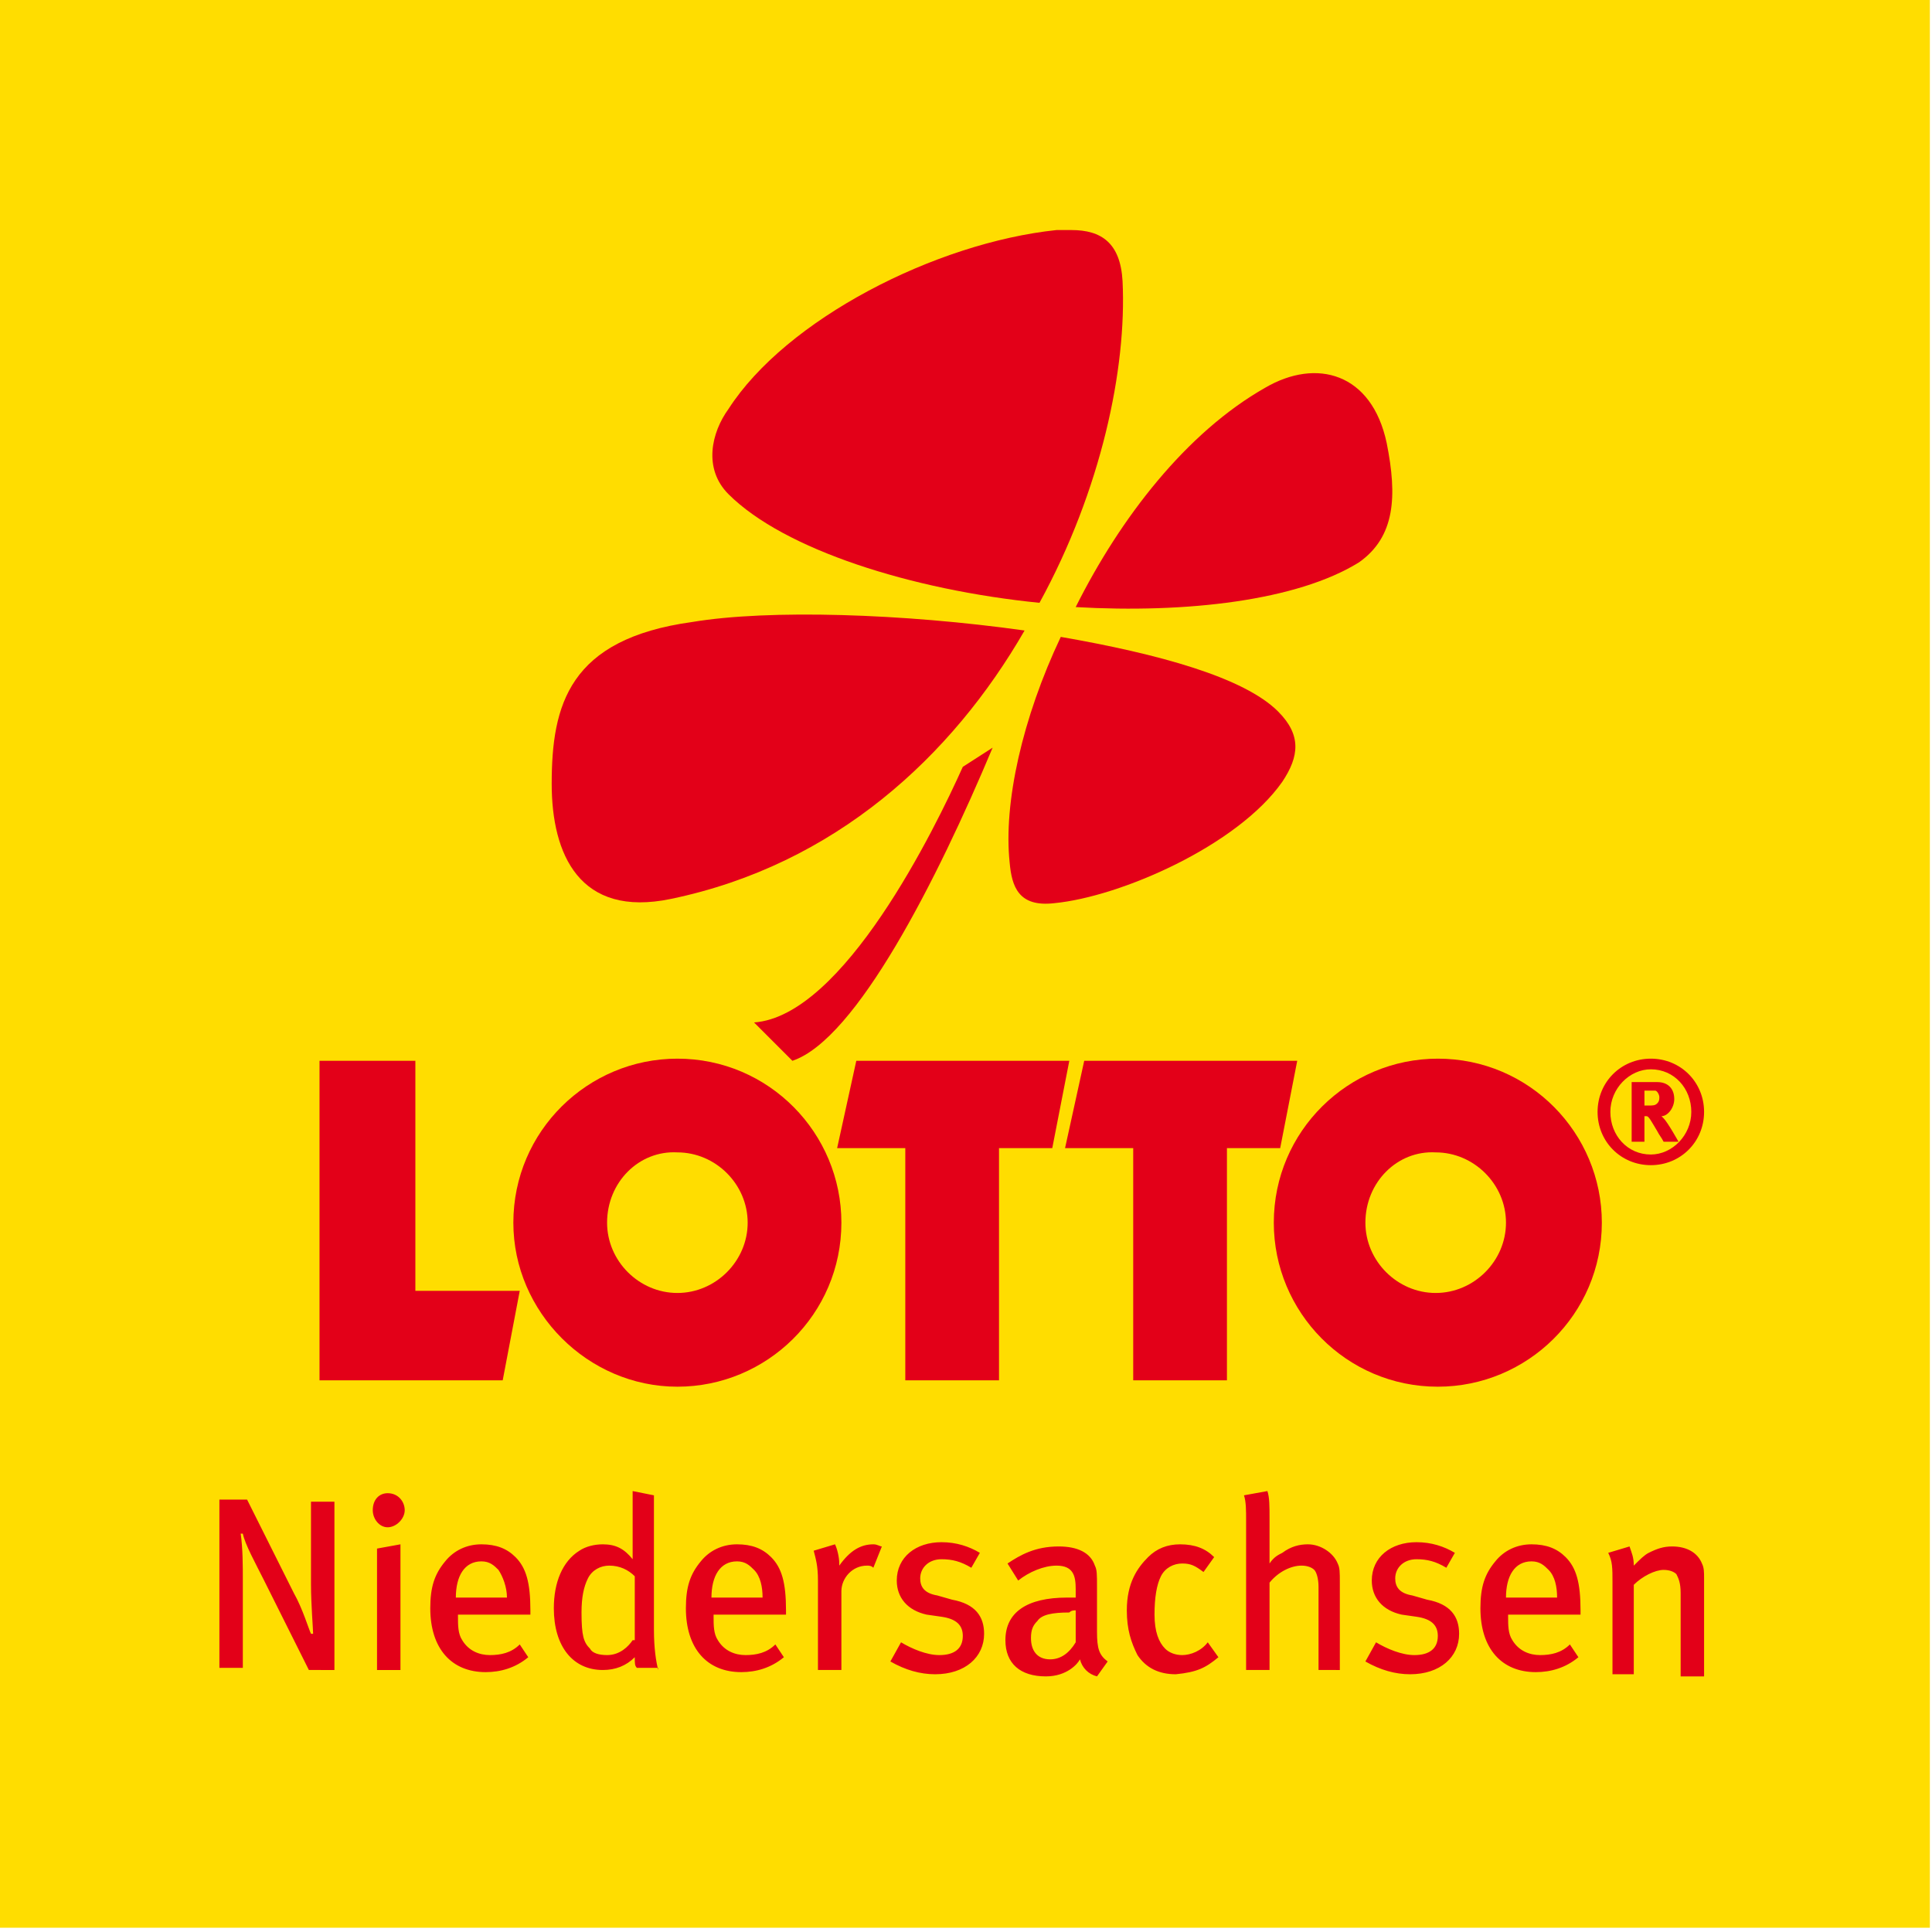
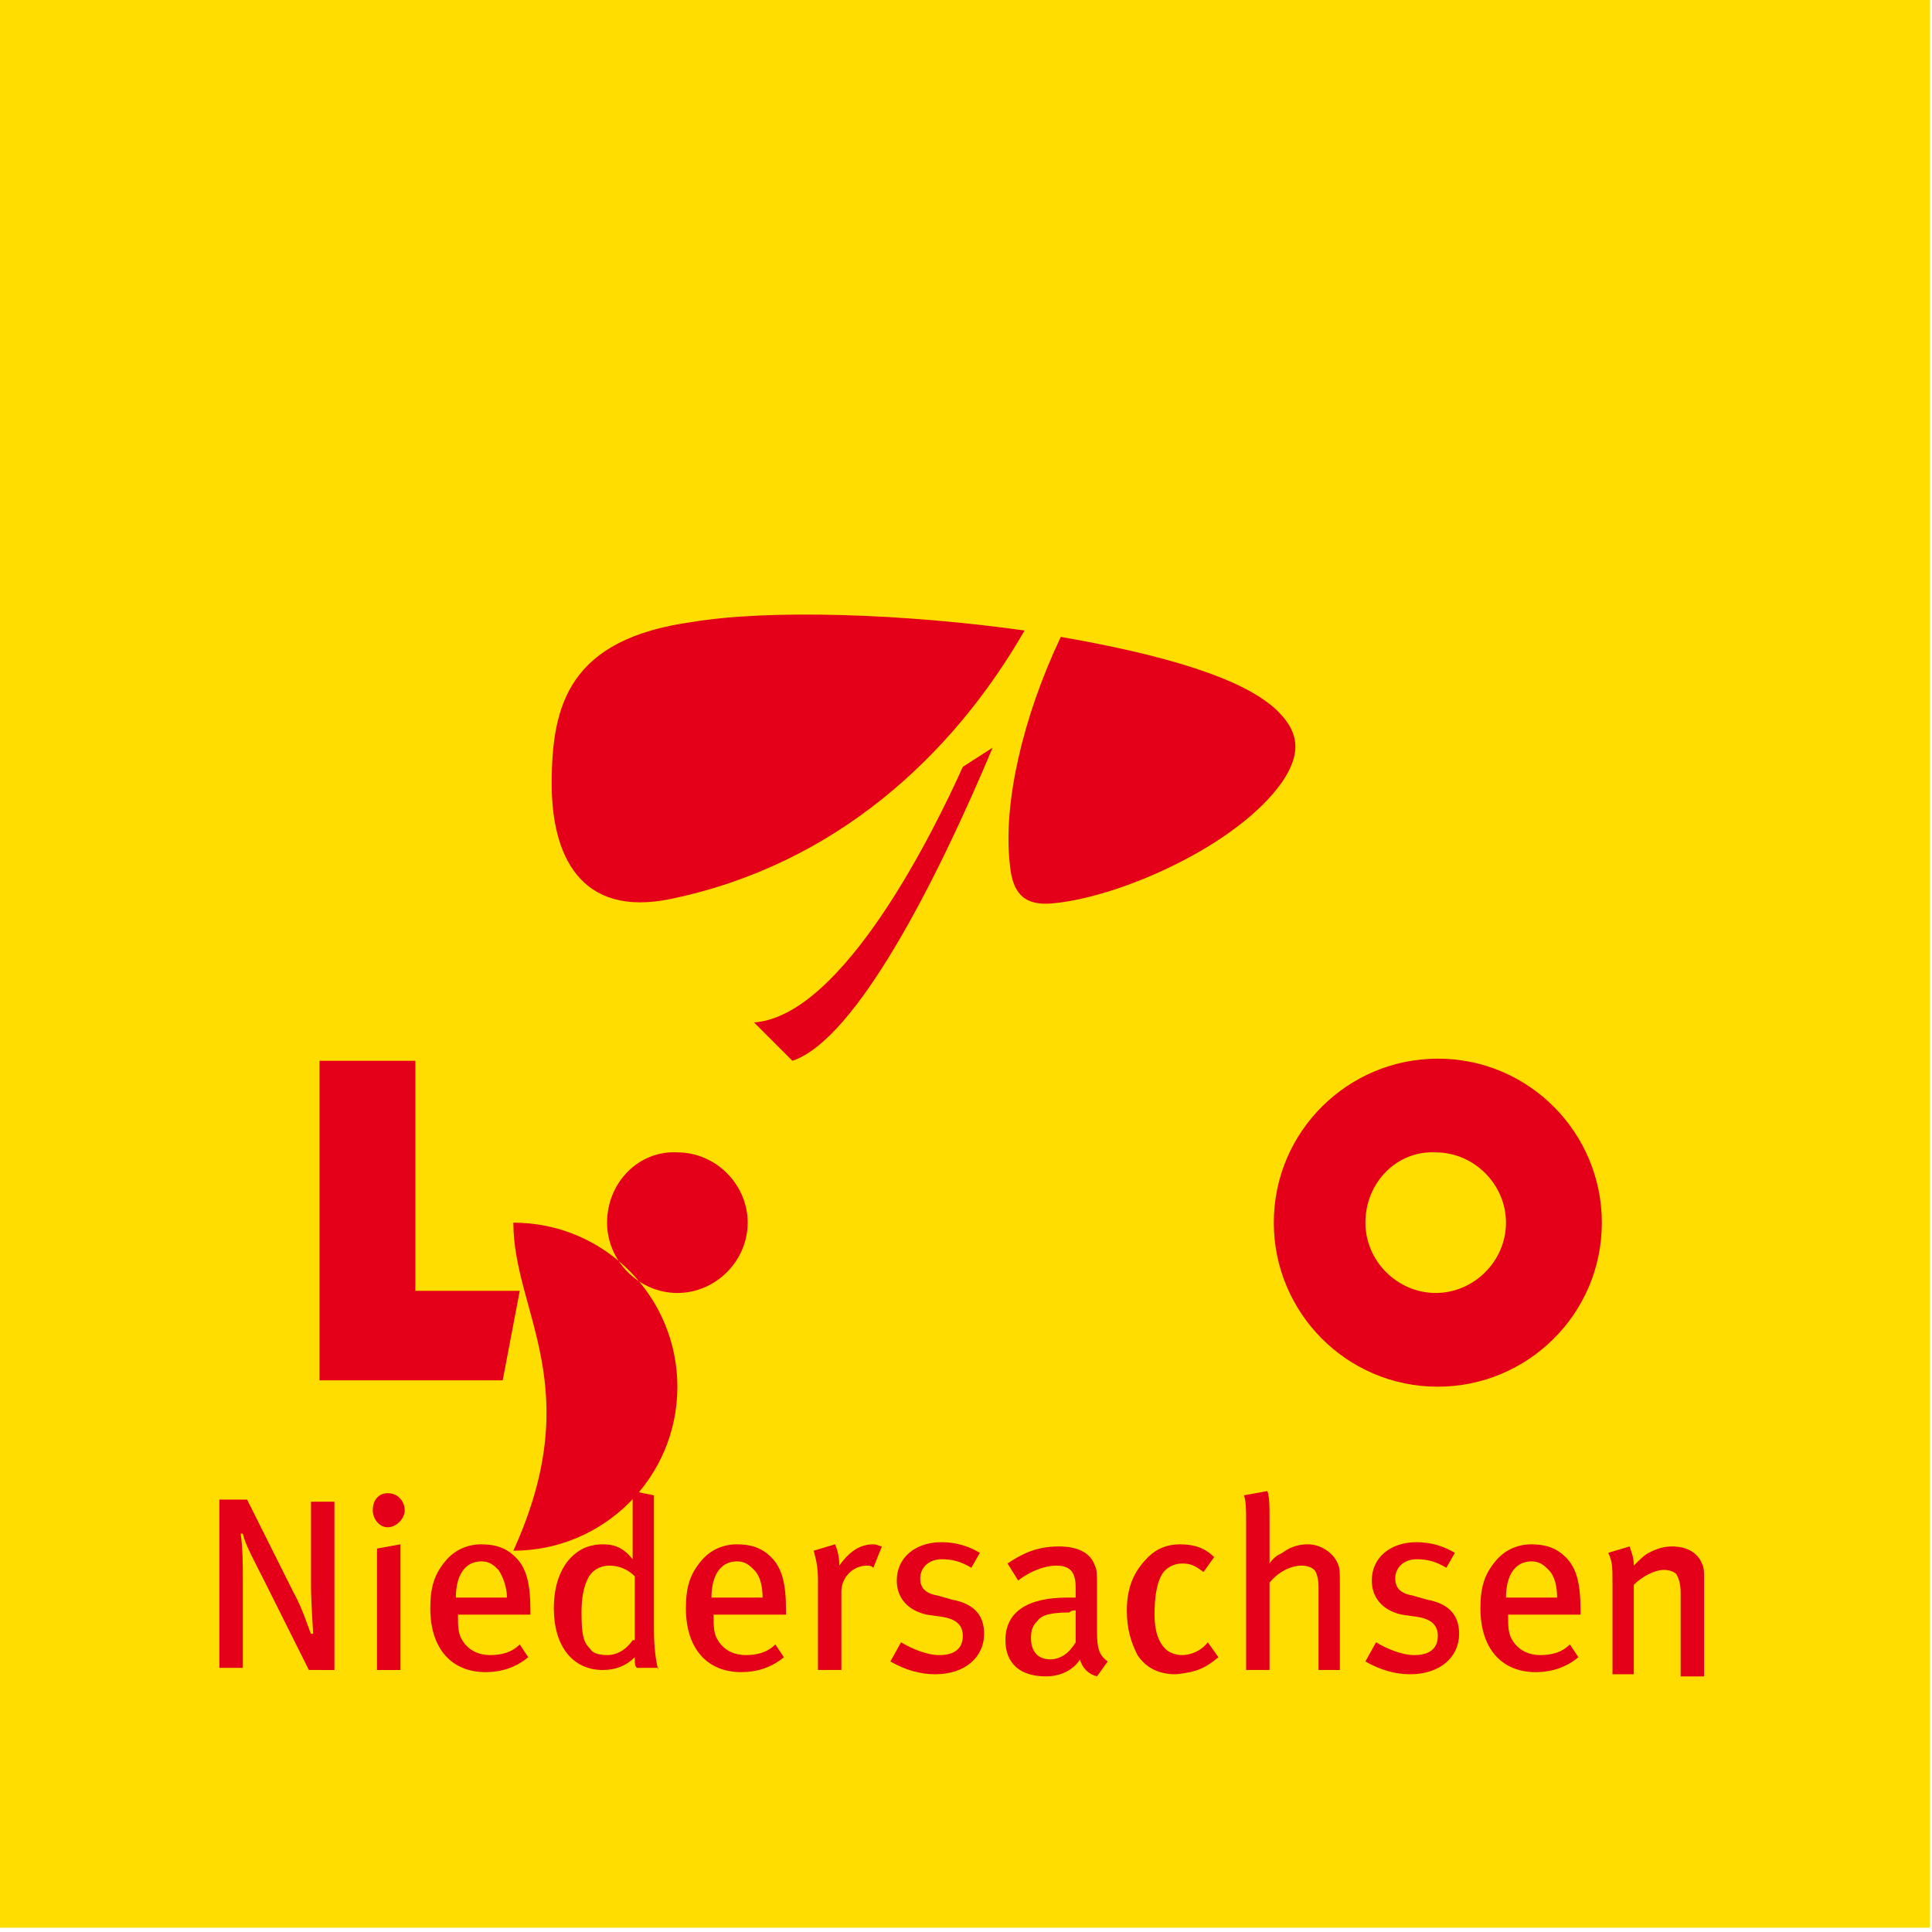
<svg xmlns="http://www.w3.org/2000/svg" xmlns:xlink="http://www.w3.org/1999/xlink" version="1.1" id="Ebene_1" x="0px" y="0px" viewBox="0 0 90.7 90.7" style="enable-background:new 0 0 90.7 90.7;" xml:space="preserve">
  <style type="text/css">
	.st0{clip-path:url(#SVGID_2_);fill:#FFDD00;}
	.st1{fill:#E30018;}
</style>
  <g>
    <g>
      <defs>
        <rect id="SVGID_1_" x="-0.1" y="-0.2" width="90.7" height="90.7" />
      </defs>
      <clipPath id="SVGID_2_">
        <use xlink:href="#SVGID_1_" style="overflow:visible;" />
      </clipPath>
      <polygon class="st0" points="99.1,99 -8.6,99 -8.6,-8.7 99.1,-8.7 99.1,99   " />
    </g>
    <path class="st1" d="M80,78.4v-4.3c0-0.3,0-0.5-0.1-0.7c-0.2-0.5-0.7-0.8-1.4-0.8c-0.4,0-0.7,0.1-1.1,0.3c-0.2,0.1-0.4,0.3-0.7,0.6   c0-0.4-0.1-0.6-0.2-0.9l-1,0.3c0.2,0.4,0.2,0.7,0.2,1.4v4.3h1v-4.2c0.4-0.4,1-0.7,1.4-0.7c0.3,0,0.5,0.1,0.6,0.2   c0.1,0.2,0.2,0.4,0.2,0.9v3.9H80L80,78.4z M73.1,75h-2.4c0-1,0.4-1.7,1.2-1.7c0.4,0,0.6,0.2,0.8,0.4C73,74,73.1,74.5,73.1,75   L73.1,75L73.1,75z M74.2,75.8c0-0.1,0-0.1,0-0.2c0-1.3-0.2-2-0.7-2.5c-0.4-0.4-0.9-0.6-1.6-0.6c-0.7,0-1.3,0.3-1.7,0.8   c-0.5,0.6-0.7,1.2-0.7,2.2c0,1.9,1,3,2.6,3c0.7,0,1.4-0.2,2-0.7l-0.4-0.6c-0.4,0.4-0.9,0.5-1.4,0.5c-0.5,0-1-0.2-1.3-0.7   c-0.2-0.3-0.2-0.7-0.2-1.1v-0.1H74.2L74.2,75.8L74.2,75.8z M68.5,76.7c0-0.8-0.4-1.4-1.5-1.6l-0.7-0.2c-0.6-0.1-0.8-0.4-0.8-0.8   c0-0.5,0.4-0.9,1-0.9c0.5,0,0.9,0.1,1.4,0.4l0.4-0.7c-0.5-0.3-1.1-0.5-1.8-0.5c-1.2,0-2.1,0.7-2.1,1.8c0,0.8,0.5,1.4,1.4,1.6   l0.7,0.1c0.7,0.1,1,0.4,1,0.9c0,0.6-0.4,0.9-1.1,0.9c-0.6,0-1.3-0.3-1.8-0.6L64.1,78c0.7,0.4,1.4,0.6,2.1,0.6   C67.6,78.6,68.5,77.8,68.5,76.7L68.5,76.7L68.5,76.7z M62.9,78.4v-4.1c0-0.5,0-0.7-0.1-0.9c-0.2-0.5-0.8-0.9-1.4-0.9   c-0.4,0-0.8,0.1-1.2,0.4c-0.2,0.1-0.4,0.2-0.6,0.5c0-0.3,0-0.6,0-0.8v-1.3c0-0.6,0-1-0.1-1.3l-1.1,0.2c0.1,0.3,0.1,0.7,0.1,1.2v7   h1.1v-4.1c0.4-0.5,1-0.8,1.5-0.8c0.3,0,0.5,0.1,0.6,0.2c0.1,0.1,0.2,0.4,0.2,0.8l0,3.9H62.9L62.9,78.4z M57.2,77.8l-0.5-0.7   c-0.3,0.4-0.8,0.6-1.2,0.6c-0.3,0-0.6-0.1-0.8-0.3c-0.3-0.3-0.5-0.8-0.5-1.6c0-0.8,0.1-1.4,0.3-1.8c0.2-0.4,0.6-0.6,1-0.6   c0.4,0,0.6,0.1,1,0.4l0.5-0.7c-0.4-0.4-0.9-0.6-1.6-0.6c-0.6,0-1.1,0.2-1.5,0.6c-0.5,0.5-1,1.2-1,2.5c0,0.9,0.2,1.5,0.5,2.1   c0.4,0.6,1,0.9,1.8,0.9C56.2,78.5,56.6,78.3,57.2,77.8L57.2,77.8L57.2,77.8z M50.5,75.6l0,1.5c-0.3,0.5-0.7,0.8-1.2,0.8   c-0.6,0-0.9-0.4-0.9-1c0-0.4,0.1-0.6,0.3-0.8c0.2-0.3,0.7-0.4,1.5-0.4C50.3,75.6,50.4,75.6,50.5,75.6L50.5,75.6L50.5,75.6z M52,78   c-0.4-0.3-0.5-0.6-0.5-1.4c0-0.8,0-1.7,0-2.1c0-0.6,0-0.8-0.1-1c-0.2-0.6-0.8-0.9-1.7-0.9c-1.1,0-1.8,0.4-2.4,0.8l0.5,0.8   c0.5-0.4,1.2-0.7,1.8-0.7c0.8,0,0.9,0.5,0.9,1.1v0.4c-0.1,0-0.3,0-0.4,0c-1.9,0-2.9,0.7-2.9,2c0,1.1,0.7,1.7,1.9,1.7   c1,0,1.5-0.6,1.6-0.8c0.1,0.4,0.4,0.7,0.8,0.8L52,78L52,78L52,78z M46.2,76.7c0-0.8-0.4-1.4-1.5-1.6L44,74.9   c-0.6-0.1-0.8-0.4-0.8-0.8c0-0.5,0.4-0.9,1-0.9c0.5,0,0.9,0.1,1.4,0.4l0.4-0.7c-0.5-0.3-1.1-0.5-1.8-0.5c-1.2,0-2.1,0.7-2.1,1.8   c0,0.8,0.5,1.4,1.4,1.6l0.7,0.1c0.7,0.1,1,0.4,1,0.9c0,0.6-0.4,0.9-1.1,0.9c-0.6,0-1.3-0.3-1.8-0.6L41.8,78   c0.7,0.4,1.4,0.6,2.1,0.6C45.3,78.6,46.2,77.8,46.2,76.7L46.2,76.7L46.2,76.7z M41.4,72.6c-0.1,0-0.2-0.1-0.4-0.1   c-0.6,0-1.1,0.3-1.6,1v-0.1c0-0.3-0.1-0.7-0.2-0.9l-1,0.3c0.1,0.4,0.2,0.7,0.2,1.4v4.2h1.1v-3.7c0-0.6,0.5-1.2,1.2-1.2   c0.1,0,0.2,0,0.3,0.1L41.4,72.6L41.4,72.6L41.4,72.6z M35.8,75h-2.4c0-1,0.4-1.7,1.2-1.7c0.4,0,0.6,0.2,0.8,0.4   C35.7,74,35.8,74.5,35.8,75L35.8,75L35.8,75z M36.9,75.8c0-0.1,0-0.1,0-0.2c0-1.3-0.2-2-0.7-2.5c-0.4-0.4-0.9-0.6-1.6-0.6   c-0.7,0-1.3,0.3-1.7,0.8c-0.5,0.6-0.7,1.2-0.7,2.2c0,1.9,1,3,2.6,3c0.7,0,1.4-0.2,2-0.7l-0.4-0.6c-0.4,0.4-0.9,0.5-1.4,0.5   c-0.5,0-1-0.2-1.3-0.7c-0.2-0.3-0.2-0.7-0.2-1.1v-0.1H36.9L36.9,75.8L36.9,75.8z M29.7,77c-0.2,0.3-0.6,0.7-1.2,0.7   c-0.4,0-0.7-0.1-0.8-0.3c-0.3-0.3-0.4-0.6-0.4-1.7c0-0.7,0.1-1.2,0.3-1.6c0.2-0.4,0.6-0.6,1-0.6c0.5,0,0.9,0.2,1.2,0.5V77L29.7,77   L29.7,77z M30.9,78.4c-0.1-0.4-0.2-1-0.2-1.9v-6.3L29.7,70v2.2c0,0.4,0,0.8,0,1c-0.4-0.5-0.8-0.7-1.4-0.7c-0.4,0-0.8,0.1-1.1,0.3   c-0.8,0.5-1.2,1.5-1.2,2.7c0,1.8,0.9,2.9,2.3,2.9c0.6,0,1.1-0.2,1.5-0.6c0,0.3,0,0.4,0.1,0.5H30.9L30.9,78.4L30.9,78.4z M23.8,75   h-2.4c0-1,0.4-1.7,1.2-1.7c0.4,0,0.6,0.2,0.8,0.4C23.6,74,23.8,74.5,23.8,75L23.8,75L23.8,75z M24.9,75.8c0-0.1,0-0.1,0-0.2   c0-1.3-0.2-2-0.7-2.5c-0.4-0.4-0.9-0.6-1.6-0.6c-0.7,0-1.3,0.3-1.7,0.8c-0.5,0.6-0.7,1.2-0.7,2.2c0,1.9,1,3,2.6,3   c0.7,0,1.4-0.2,2-0.7l-0.4-0.6c-0.4,0.4-0.9,0.5-1.4,0.5c-0.5,0-1-0.2-1.3-0.7c-0.2-0.3-0.2-0.7-0.2-1.1v-0.1H24.9L24.9,75.8   L24.9,75.8z M18.8,78.4v-5.9l-1.1,0.2v5.7H18.8L18.8,78.4z M19,70.9c0-0.4-0.3-0.8-0.8-0.8c-0.4,0-0.7,0.3-0.7,0.8   c0,0.4,0.3,0.8,0.7,0.8C18.6,71.7,19,71.3,19,70.9L19,70.9L19,70.9z M15.7,78.4v-7.9h-1.1l0,3.9c0,0.9,0.1,2.1,0.1,2.3l-0.1,0   c-0.1-0.2-0.4-1.2-0.8-1.9l-2.2-4.4h-1.3v7.9h1.1l0-4.1c0-0.7,0-1.5-0.1-2.2l0.1,0c0.1,0.5,0.6,1.4,1,2.2l2.1,4.2H15.7L15.7,78.4z" />
-     <path class="st1" d="M50.5,28.5c2.1-4.2,5.2-8.2,8.9-10.3c2.4-1.4,5-0.7,5.7,2.6c0.5,2.5,0.4,4.4-1.3,5.6   C60.9,28.2,55.7,28.8,50.5,28.5L50.5,28.5L50.5,28.5z" />
-     <path class="st1" d="M48.8,28.3c-6-0.6-12-2.5-14.6-5.1c-1.2-1.2-0.8-2.9,0-4c2.7-4.2,9.7-7.8,15.4-8.4c0.2,0,0.5,0,0.7,0h0   c1.4,0,2.3,0.6,2.4,2.4C52.9,17.3,51.7,23,48.8,28.3L48.8,28.3L48.8,28.3z" />
    <path class="st1" d="M48.1,29.6c-3.4,5.9-8.9,11-16.6,12.6c-4.3,0.9-5.6-2.1-5.6-5.4c0-3.7,0.8-6.8,6.6-7.6   C36.1,28.6,42.4,28.8,48.1,29.6L48.1,29.6L48.1,29.6z" />
    <path class="st1" d="M49.8,29.9c4.6,0.8,8.6,1.9,10.2,3.5c1.1,1.1,1,2.1,0.2,3.3c-2.1,3-7.6,5.4-10.7,5.7c-1.7,0.2-2-0.8-2.1-1.9   C47.1,37.7,48,33.7,49.8,29.9L49.8,29.9L49.8,29.9z" />
    <path class="st1" d="M46.6,35.1c-2.6,6.2-6.4,13.7-9.4,14.7l-1.8-1.8c4.2-0.3,8.5-9.1,9.8-12L46.6,35.1L46.6,35.1L46.6,35.1z" />
    <polygon class="st1" points="15,49.8 19.5,49.8 19.5,60.6 24.4,60.6 23.6,64.8 15,64.8 15,49.8  " />
-     <polygon class="st1" points="40.2,49.8 50.2,49.8 49.4,53.9 46.9,53.9 46.9,64.8 42.5,64.8 42.5,53.9 39.3,53.9 40.2,49.8  " />
-     <polygon class="st1" points="50.9,49.8 60.9,49.8 60.1,53.9 57.6,53.9 57.6,64.8 53.2,64.8 53.2,53.9 50,53.9 50.9,49.8  " />
    <path class="st1" d="M64.1,57.4c0,1.8,1.5,3.3,3.3,3.3c1.8,0,3.3-1.5,3.3-3.3c0-1.8-1.5-3.3-3.3-3.3C65.6,54,64.1,55.5,64.1,57.4   L64.1,57.4L64.1,57.4z M59.8,57.4c0-4.3,3.5-7.7,7.7-7.7c4.3,0,7.7,3.5,7.7,7.7c0,4.3-3.5,7.7-7.7,7.7   C63.2,65.1,59.8,61.6,59.8,57.4L59.8,57.4L59.8,57.4z" />
-     <path class="st1" d="M28.5,57.4c0,1.8,1.5,3.3,3.3,3.3c1.8,0,3.3-1.5,3.3-3.3c0-1.8-1.5-3.3-3.3-3.3C30,54,28.5,55.5,28.5,57.4   L28.5,57.4L28.5,57.4z M24.1,57.4c0-4.3,3.5-7.7,7.7-7.7c4.3,0,7.7,3.5,7.7,7.7c0,4.3-3.5,7.7-7.7,7.7   C27.6,65.1,24.1,61.6,24.1,57.4L24.1,57.4L24.1,57.4z" />
-     <path class="st1" d="M77.2,51.2h0.2c0.1,0,0.3,0,0.3,0c0.1,0,0.2,0.2,0.2,0.3c0,0.1,0,0.2-0.1,0.3c-0.1,0.1-0.2,0.1-0.4,0.1h-0.2   V51.2L77.2,51.2z M76.6,50.8v2.8h0.6v-1.2c0,0,0.1,0,0.1,0c0.1,0,0.2,0.2,0.5,0.7c0.1,0.2,0.2,0.3,0.3,0.5h0.7c0,0-0.5-0.9-0.7-1.1   c0,0-0.1-0.1-0.1-0.1c0.3,0,0.6-0.4,0.6-0.8c0-0.5-0.3-0.8-0.8-0.8H76.6L76.6,50.8z M79.4,52.2c0,1.1-0.9,2-1.9,2   c-1.1,0-1.9-0.9-1.9-2c0-1.1,0.9-2,1.9-2C78.6,50.2,79.4,51.1,79.4,52.2L79.4,52.2L79.4,52.2z M80,52.2c0-1.4-1.1-2.5-2.5-2.5   c-1.4,0-2.5,1.1-2.5,2.5c0,1.4,1.1,2.5,2.5,2.5C78.9,54.7,80,53.6,80,52.2L80,52.2L80,52.2z" />
+     <path class="st1" d="M28.5,57.4c0,1.8,1.5,3.3,3.3,3.3c1.8,0,3.3-1.5,3.3-3.3c0-1.8-1.5-3.3-3.3-3.3C30,54,28.5,55.5,28.5,57.4   L28.5,57.4L28.5,57.4z M24.1,57.4c4.3,0,7.7,3.5,7.7,7.7c0,4.3-3.5,7.7-7.7,7.7   C27.6,65.1,24.1,61.6,24.1,57.4L24.1,57.4L24.1,57.4z" />
  </g>
</svg>